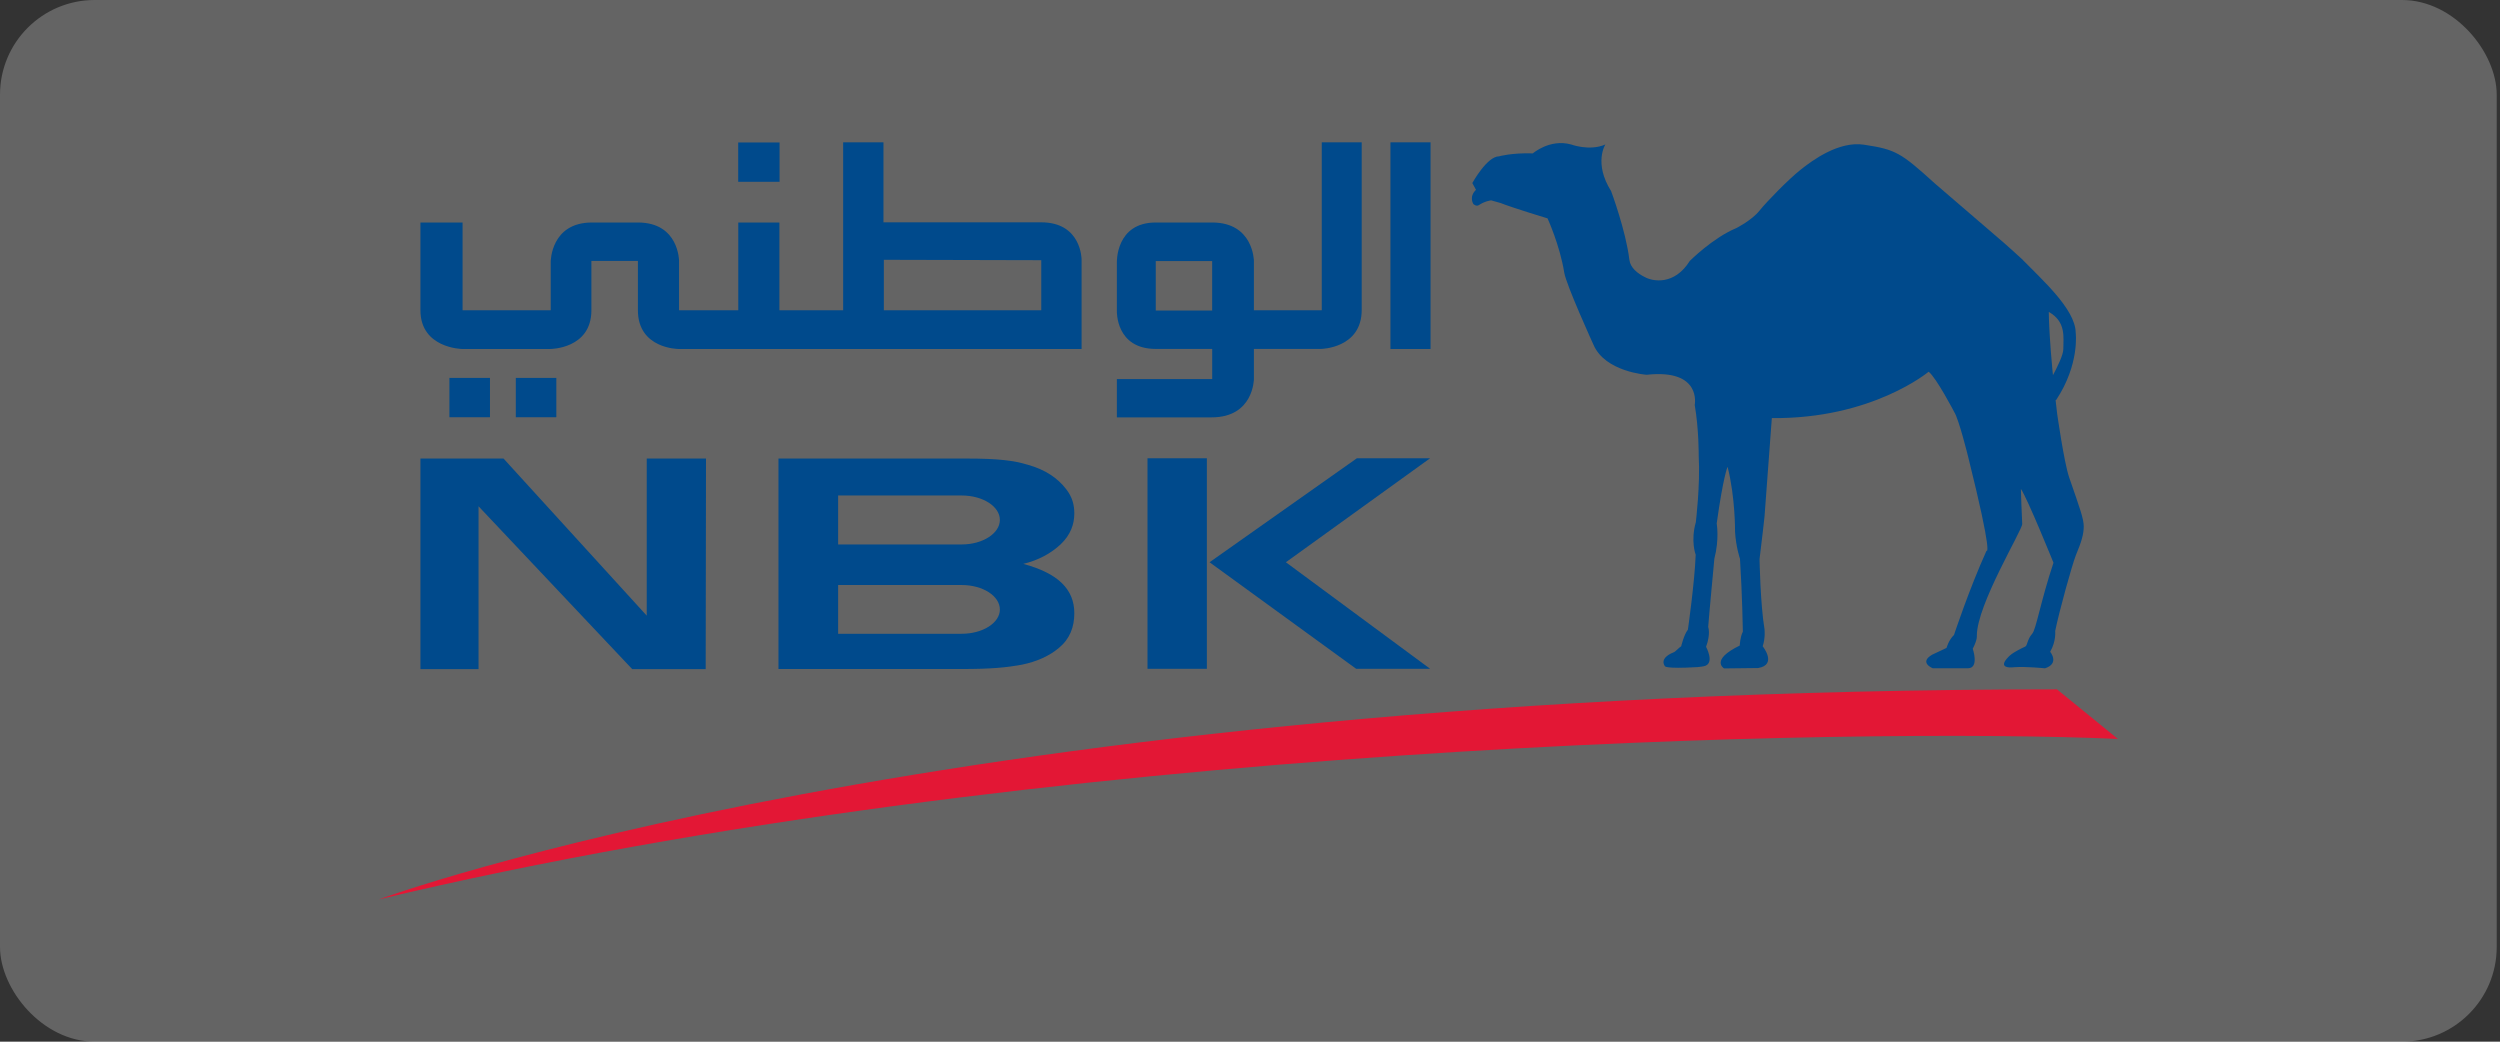
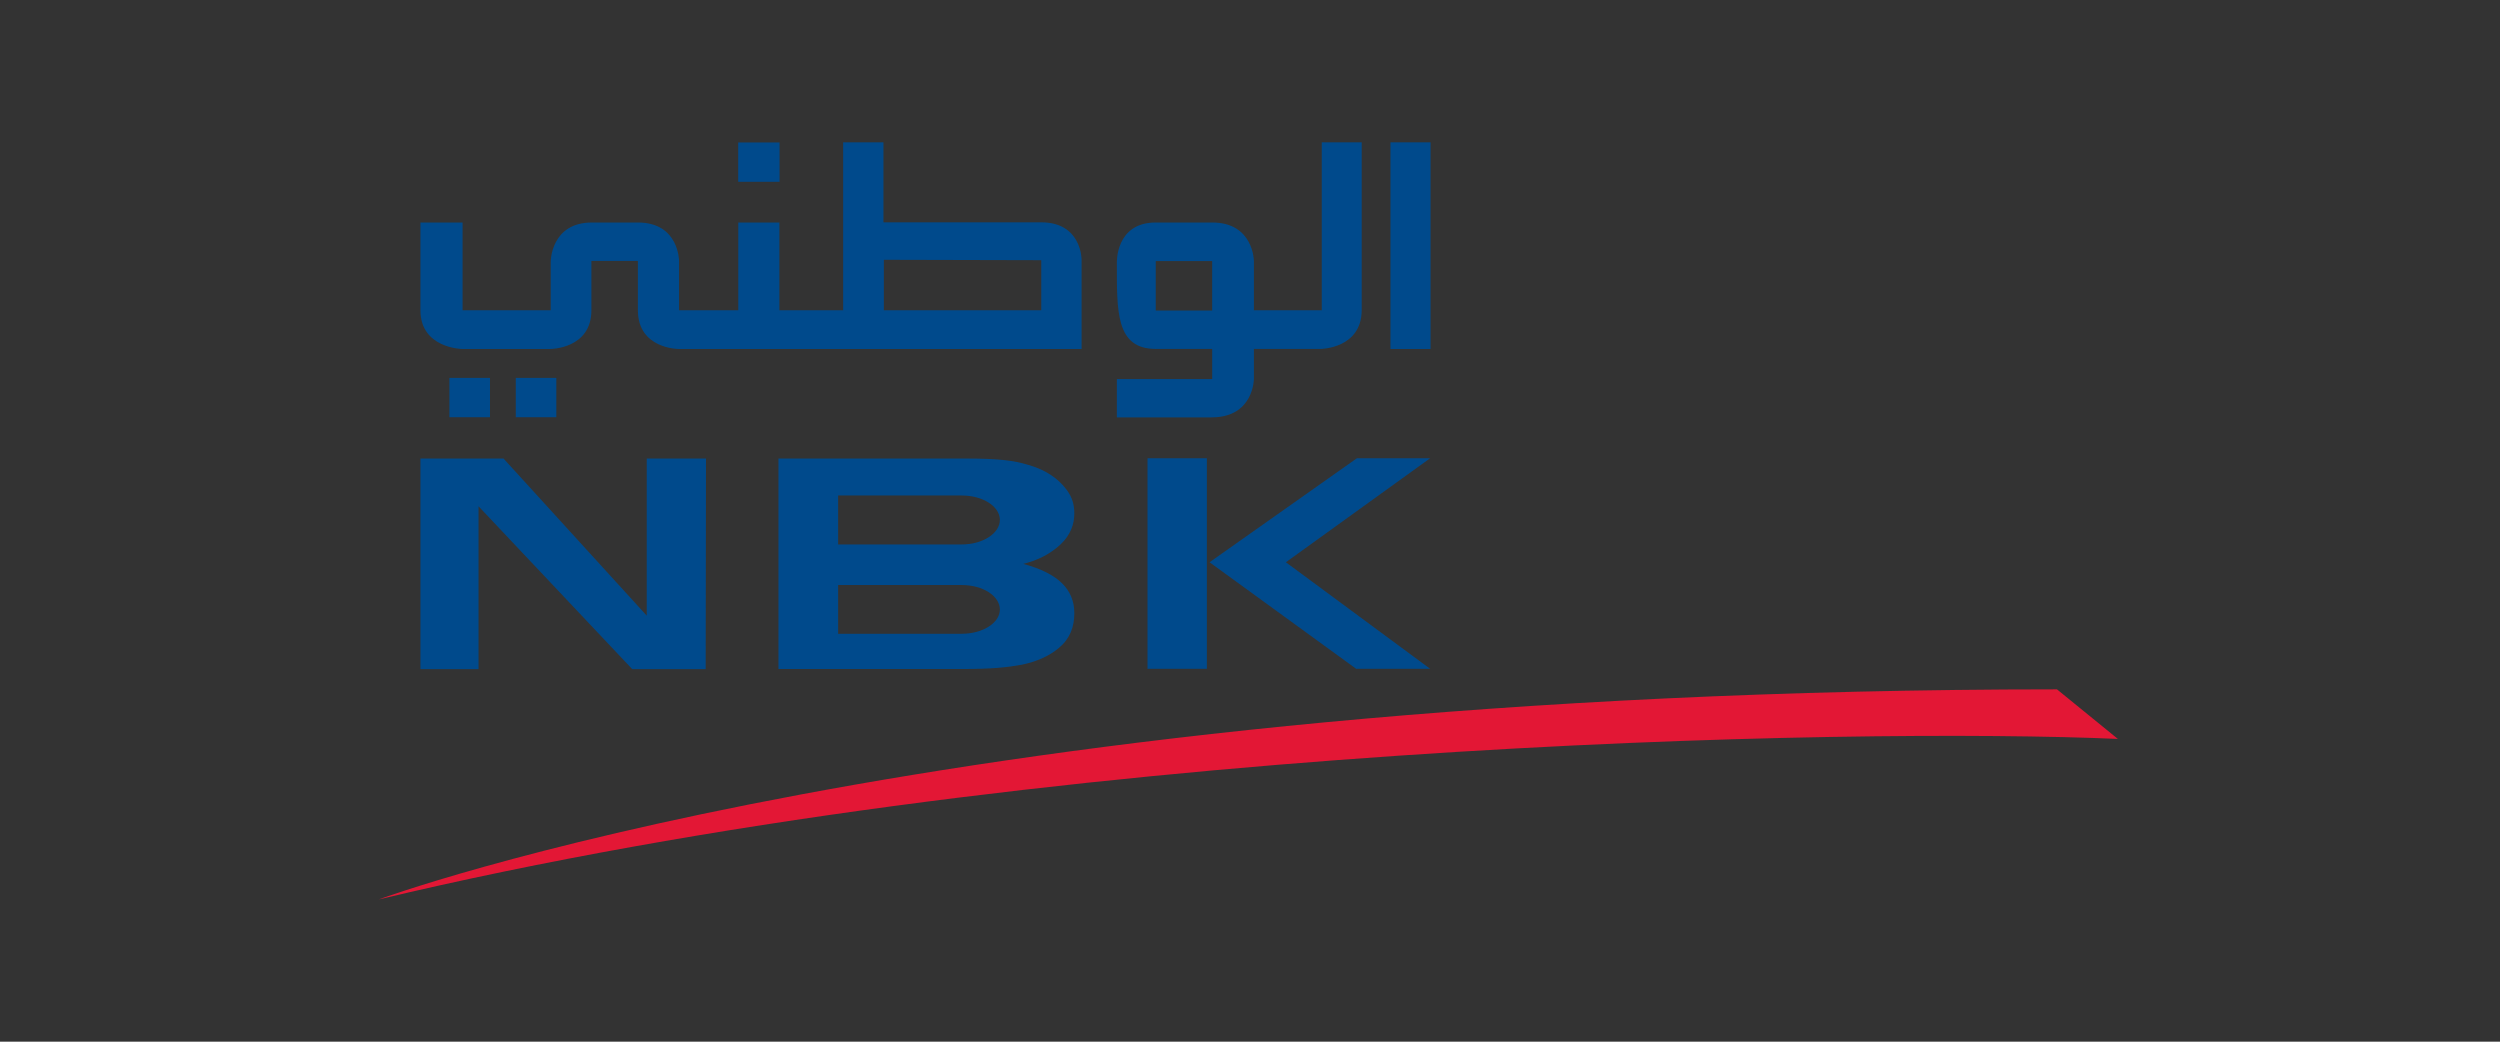
<svg xmlns="http://www.w3.org/2000/svg" width="132" height="55" viewBox="0 0 132 55" fill="none">
  <rect x="0" y="0" width="132" height="55" fill="#333333" stroke="none" />
-   <rect width="131.827" height="55" rx="5" fill="url(#paint0_linear_9799_31285)" />
  <g clip-path="url(#clip0_9799_31285)">
    <path d="M46.667 16.382H54.979V13.738L46.667 13.717V16.382ZM57.108 18.426H35.829C35.829 18.426 33.681 18.426 33.681 16.382V13.777H31.226V16.382C31.226 18.426 29.058 18.426 29.058 18.426H24.393C24.393 18.426 22.199 18.391 22.199 16.382V11.748H24.424V16.382H29.078V13.816C29.078 13.816 29.078 11.748 31.254 11.748H33.681C35.854 11.748 35.854 13.777 35.854 13.777V16.382H38.981V11.748H41.152V16.382H44.518V7.516H46.647V11.739H54.979C57.108 11.739 57.108 13.698 57.108 13.698L57.108 18.426Z" fill="#004A8C" />
-     <path d="M61.024 13.783H64.002V16.396H61.024V13.783ZM69.744 18.423C69.744 18.423 71.898 18.402 71.898 16.366V7.516H69.789V16.382H66.206V13.774C66.206 13.774 66.187 11.748 64.004 11.748H61.024C58.901 11.748 58.971 13.853 58.971 13.853V16.427C58.971 16.427 58.901 18.423 61.024 18.423H64.004V20.014H58.971V22.037H63.976C66.195 22.037 66.206 20.014 66.206 20.014V18.423H69.744Z" fill="#004A8C" />
+     <path d="M61.024 13.783H64.002V16.396H61.024V13.783ZM69.744 18.423C69.744 18.423 71.898 18.402 71.898 16.366V7.516H69.789V16.382H66.206V13.774C66.206 13.774 66.187 11.748 64.004 11.748H61.024C58.901 11.748 58.971 13.853 58.971 13.853C58.971 16.427 58.901 18.423 61.024 18.423H64.004V20.014H58.971V22.037H63.976C66.195 22.037 66.206 20.014 66.206 20.014V18.423H69.744Z" fill="#004A8C" />
    <path d="M75.533 7.516H73.416V18.426H75.533V7.516Z" fill="#004A8C" />
    <path d="M25.267 26.732V35.329H22.199V24.211H26.586L34.148 32.507V24.211H37.277L37.26 35.329H33.38L25.267 26.732Z" fill="#004A8C" />
    <path d="M108.609 36.398L111.823 39.015C98.072 38.41 54.924 39.153 19.996 47.491C19.996 47.491 49.902 36.407 108.609 36.398Z" fill="#E31735" />
-     <path d="M106.801 13.723C107.797 14.746 109.577 16.323 109.596 17.554C109.596 17.554 109.824 19.226 108.559 21.128L107.715 20.988C107.715 20.988 108.944 19.035 108.944 18.43C108.944 17.804 109.098 16.988 108.176 16.469C108.176 16.469 108.176 18.2 108.615 21.825C108.615 21.825 108.978 24.396 109.25 25.203C109.816 26.839 110.021 27.381 110.021 27.8C110.021 28.204 109.903 28.607 109.605 29.318C109.402 29.837 108.73 32.257 108.514 33.317C108.514 33.317 108.573 33.857 108.249 34.413C108.249 34.413 108.764 35.031 107.977 35.287C107.977 35.287 106.984 35.185 106.374 35.228C106.374 35.228 105.348 35.379 106.062 34.668C106.062 34.668 106.194 34.481 106.936 34.137C107.051 34.08 107.037 33.755 107.299 33.463C107.504 33.243 107.754 31.717 108.424 29.713C108.424 29.713 107.051 26.319 106.703 25.813C106.703 25.813 106.748 27.294 106.773 27.665C106.793 27.968 104.377 31.922 104.377 33.566C104.377 33.566 104.419 33.754 104.161 34.255C104.161 34.255 104.52 35.286 103.899 35.286H102.052C102.052 35.286 101.298 34.986 102.018 34.567L102.777 34.21C102.777 34.21 102.881 33.806 103.171 33.525C103.171 33.525 103.961 31.13 104.889 29.076C104.889 29.076 105.257 29.492 103.913 24.098C103.913 24.098 103.435 22.162 103.19 21.766C103.19 21.766 102.234 19.933 101.832 19.627C101.832 19.627 98.846 22.131 93.553 22.075L93.168 27.254C93.168 27.254 93.022 28.62 92.904 29.52C92.904 29.52 92.946 31.916 93.165 33.212C93.165 33.212 93.224 33.667 93.07 34.123C93.07 34.123 93.857 35.098 92.833 35.272L91.031 35.293C91.031 35.293 90.277 34.854 91.86 34.084C91.86 34.084 91.871 33.649 92.023 33.353C92.023 33.353 91.992 31.386 91.871 29.503C91.871 29.503 91.661 28.904 91.61 28.081C91.61 28.081 91.632 26.28 91.216 24.647C91.216 24.647 90.994 25.119 90.642 27.64C90.642 27.64 90.789 28.463 90.519 29.495C90.519 29.495 90.218 32.682 90.193 33.106C90.193 33.106 90.333 33.466 90.08 34.152C90.08 34.152 90.519 34.956 90.055 35.15C89.937 35.194 89.765 35.209 89.633 35.223C87.844 35.329 87.903 35.166 87.903 35.166C87.903 35.166 87.563 34.767 88.37 34.441C88.471 34.409 88.654 34.182 88.767 34.124C88.767 34.124 88.902 33.533 89.121 33.244C89.121 33.244 89.481 30.726 89.532 29.29C89.532 29.29 89.256 28.576 89.54 27.57C89.54 27.57 89.779 25.6 89.692 24.071C89.692 24.071 89.703 22.658 89.481 21.382C89.481 21.382 89.878 19.468 86.942 19.788C86.942 19.788 84.749 19.64 84.135 18.201C84.135 18.201 82.696 15.047 82.591 14.387C82.361 12.951 81.711 11.531 81.711 11.531C81.711 11.531 79.855 10.969 79.237 10.722L78.733 10.579C78.733 10.579 78.418 10.61 78.092 10.824C77.957 10.928 77.794 10.773 77.794 10.773C77.794 10.773 77.544 10.396 77.932 10.022L77.738 9.665C77.738 9.665 78.514 8.254 79.15 8.254C79.15 8.254 79.822 8.062 80.933 8.099C80.933 8.099 81.829 7.318 82.951 7.627C82.951 7.627 83.939 7.995 84.763 7.627C84.763 7.627 84.135 8.613 85.066 10.089C85.066 10.089 85.845 12.171 86.031 13.717C86.079 14.127 86.447 14.434 86.86 14.636C87.262 14.852 88.398 15.088 89.222 13.776C89.222 13.776 90.44 12.556 91.674 12.045C91.674 12.045 92.495 11.634 92.903 11.12C93.316 10.608 94.452 9.453 95.068 8.964C95.698 8.464 97.087 7.436 98.423 7.641C100.096 7.894 100.361 8.057 102.152 9.679C102.152 9.679 104.418 11.626 105.808 12.823C105.808 12.823 106.632 13.551 106.8 13.717" fill="#004A8C" />
    <path d="M63.864 29.687L71.645 24.195H75.511L67.894 29.687L75.511 35.313H71.605L63.864 29.687ZM63.723 35.313H60.588V24.195H63.723V35.313Z" fill="#004A8C" />
    <path d="M29.374 19.953H27.234V22.03H29.374V19.953Z" fill="#004A8C" />
    <path d="M25.871 19.953H23.729V22.03H25.871V19.953Z" fill="#004A8C" />
    <path d="M41.161 7.523H38.977V9.6H41.161V7.523Z" fill="#004A8C" />
    <path d="M50.777 26.162C51.896 26.162 52.793 26.741 52.793 27.452C52.793 28.157 51.896 28.747 50.777 28.747H44.253V26.162M50.777 33.463H44.253V30.889H50.777C51.896 30.889 52.793 31.468 52.793 32.185C52.793 32.884 51.896 33.463 50.777 33.463ZM54.03 29.773C54.82 29.581 55.475 29.233 56.004 28.739C56.525 28.241 56.724 27.682 56.724 27.109C56.724 26.665 56.62 26.246 56.3 25.836C55.847 25.237 55.181 24.796 54.281 24.543C53.521 24.312 52.7 24.211 51.03 24.211H41.103V35.324H50.788C52.366 35.324 53.153 35.242 53.955 35.096C54.753 34.931 55.408 34.632 55.909 34.211C56.494 33.727 56.724 33.101 56.724 32.376C56.724 31.116 55.867 30.268 54.03 29.773" fill="#004A8C" />
  </g>
  <defs>
    <linearGradient id="paint0_linear_9799_31285" x1="0" y1="0" x2="142.927" y2="52.052" gradientUnits="userSpaceOnUse">
      <stop stop-color="white" stop-opacity="0.65" />
      <stop offset="0" stop-color="white" stop-opacity="0.24" />
    </linearGradient>
    <clipPath id="clip0_9799_31285">
      <rect width="91.827" height="39.975" fill="white" transform="translate(20 7.516)" />
    </clipPath>
  </defs>
</svg>